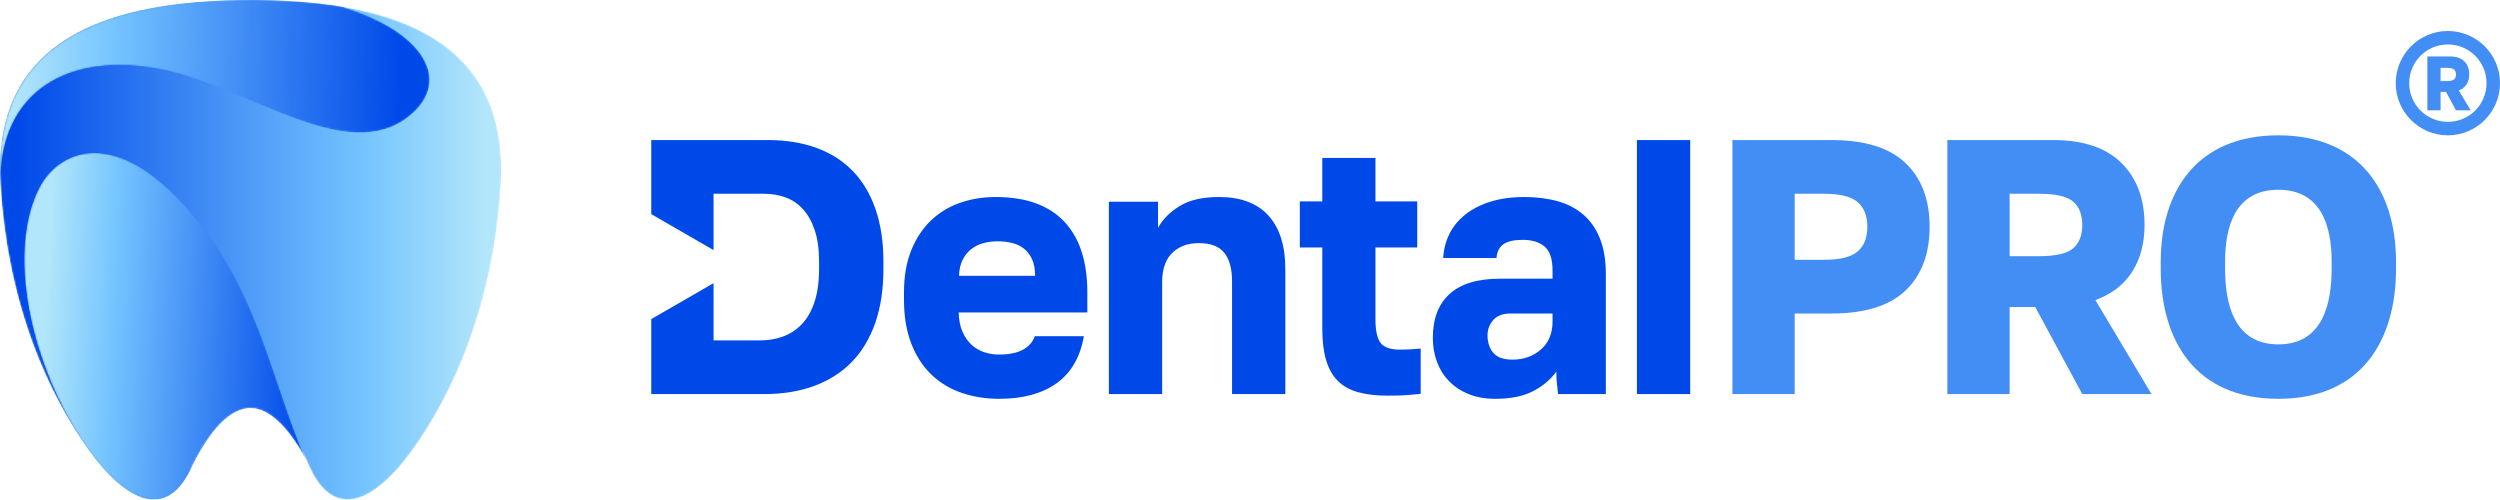
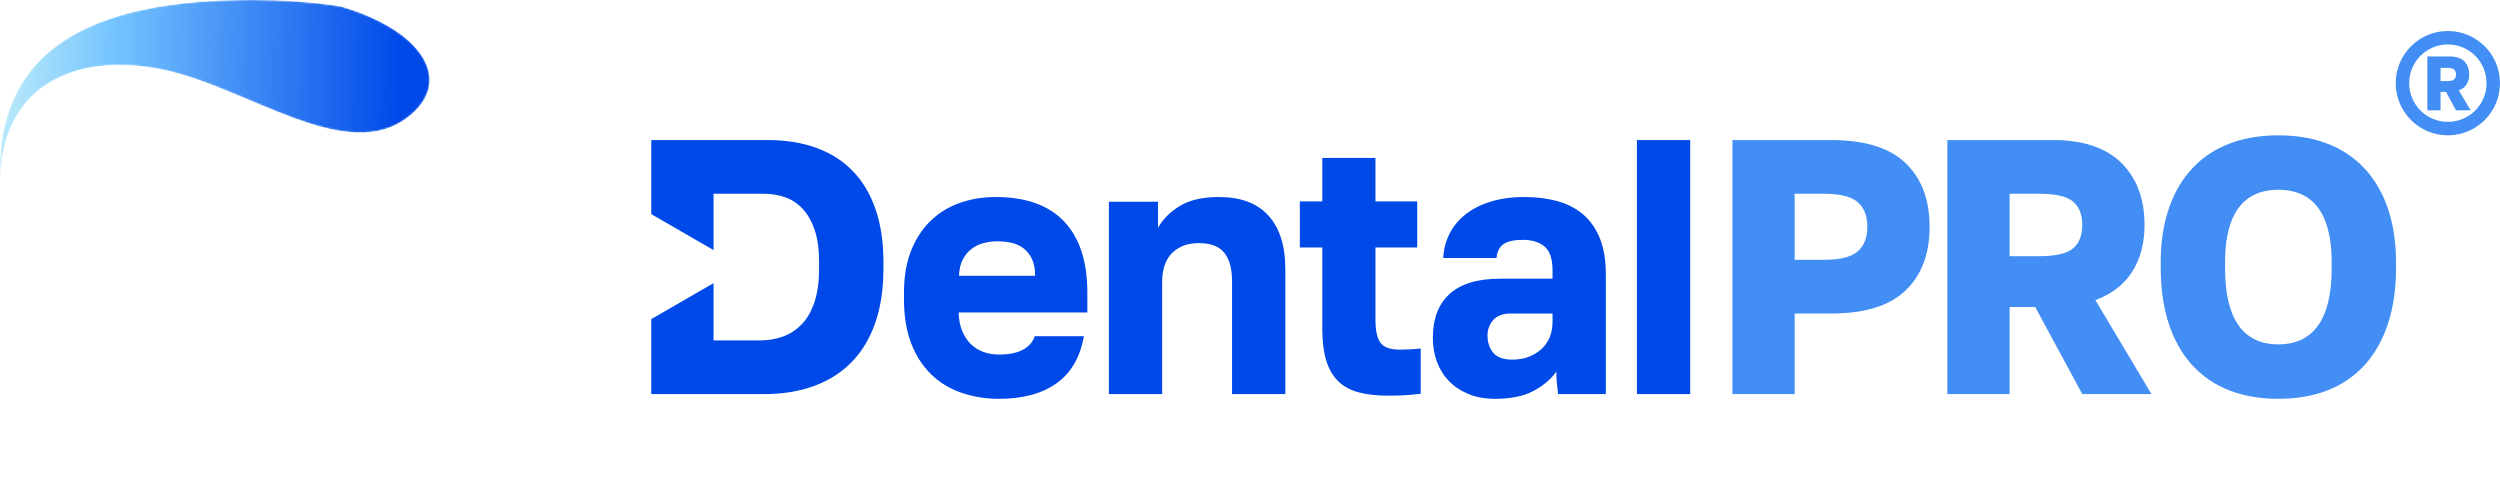
<svg xmlns="http://www.w3.org/2000/svg" width="1471" height="294" viewBox="0 0 1471 294" fill="none">
  <mask id="mask0_1762_387" style="mask-type:luminance" maskUnits="userSpaceOnUse" x="0" y="0" width="295" height="294">
-     <path d="M182.637 275.908C196.862 305.678 220.038 296.435 243.053 264.314C265.431 233.136 290.364 181.277 294.68 108.419C299.635 22.877 231.546 0.001 147.475 0.001C63.404 0.001 -4.846 22.877 0.27 108.419C4.585 181.277 29.519 233.136 51.895 264.314C74.911 296.276 98.086 305.678 112.312 275.908C112.312 225.664 157.826 217.061 182.637 275.908Z" fill="white" />
-   </mask>
+     </mask>
  <g mask="url(#mask0_1762_387)">
    <path fill-rule="evenodd" clip-rule="evenodd" d="M182.637 275.908C196.862 305.678 220.038 296.435 243.053 264.314C265.431 233.136 290.364 181.277 294.68 108.419C299.635 22.877 231.546 0.001 147.475 0.001C63.404 0.001 -4.846 22.877 0.27 108.419C4.585 181.277 29.519 233.136 51.895 264.314C74.911 296.276 98.086 305.678 112.312 275.908C112.312 225.664 157.826 217.061 182.637 275.908Z" fill="url(#paint0_linear_1762_387)" />
  </g>
  <mask id="mask1_1762_387" style="mask-type:luminance" maskUnits="userSpaceOnUse" x="0" y="0" width="253" height="109">
    <path d="M95.697 40.966C145.567 51.167 204.07 97.785 240.674 68.433C267.208 47.243 248.346 17.735 200.553 3.765C183.93 1.096 166.026 -0.001 147.485 -0.001C63.408 -0.001 -4.846 22.915 0.27 108.617C-0.529 53.364 40.87 29.82 95.697 40.966Z" fill="white" />
  </mask>
  <g mask="url(#mask1_1762_387)">
    <path fill-rule="evenodd" clip-rule="evenodd" d="M95.697 40.966C145.567 51.167 204.07 97.785 240.674 68.433C267.208 47.243 248.346 17.735 200.553 3.765C183.93 1.096 166.026 -0.001 147.485 -0.001C63.408 -0.001 -4.846 22.915 0.27 108.617C-0.529 53.364 40.87 29.82 95.697 40.966Z" fill="url(#paint1_linear_1762_387)" />
  </g>
  <mask id="mask2_1762_387" style="mask-type:luminance" maskUnits="userSpaceOnUse" x="14" y="90" width="169" height="204">
-     <path d="M182.637 275.909C162.969 235.386 155.292 182.418 122.511 137.982C73.423 71.173 35.686 86.664 23.374 109.978C4.026 146.589 16.499 213.869 51.836 264.404C74.862 296.322 98.048 305.709 112.28 275.984C120.598 258.817 132.904 240.159 147.461 240.159C161.538 240.159 174.947 259.214 182.637 275.909Z" fill="white" />
-   </mask>
+     </mask>
  <g mask="url(#mask2_1762_387)">
    <path fill-rule="evenodd" clip-rule="evenodd" d="M182.637 275.909C162.969 235.386 155.292 182.418 122.511 137.982C73.423 71.173 35.686 86.664 23.374 109.978C4.026 146.589 16.499 213.869 51.836 264.404C74.862 296.322 98.048 305.709 112.28 275.984C120.598 258.817 132.904 240.159 147.461 240.159C161.538 240.159 174.947 259.214 182.637 275.909Z" fill="url(#paint2_linear_1762_387)" />
  </g>
  <path d="M1019.35 82.402H1077.37C1097.18 82.402 1111.81 86.921 1121.24 95.961C1130.67 105 1135.38 117.497 1135.38 133.44C1135.38 149.383 1130.67 161.881 1121.24 170.918C1111.81 179.958 1097.18 184.477 1077.37 184.477H1055.99V231.885H1019.35V82.402ZM1073.29 152.873C1082.66 152.873 1089.24 151.233 1093.04 147.961C1096.84 144.688 1098.74 139.847 1098.74 133.44C1098.74 127.034 1096.84 122.191 1093.04 118.918C1089.24 115.646 1082.66 114.006 1073.29 114.006H1055.99V152.873H1073.29ZM1145.82 82.402H1207.9C1225.68 82.402 1239.12 86.886 1248.21 95.856C1257.3 104.823 1261.85 116.995 1261.85 132.371C1261.85 143.052 1259.44 152.2 1254.62 159.814C1249.81 167.432 1242.58 173.017 1232.94 176.577L1265.92 231.885H1225.21L1197.52 180.635H1182.46V231.885H1145.82V82.402ZM1199.76 150.739C1209.53 150.739 1216.22 149.204 1219.81 146.145C1223.41 143.087 1225.21 138.494 1225.21 132.371C1225.21 126.25 1223.41 121.658 1219.81 118.599C1216.22 115.538 1209.53 114.006 1199.76 114.006H1182.46V150.739H1199.76ZM1340.59 234.664C1291.59 234.664 1271.38 200.177 1271.38 158.212V153.942C1271.38 112.351 1292.75 79.624 1340.59 79.624C1388.43 79.624 1409.81 112.354 1409.81 153.942V158.212C1409.81 200.175 1389.59 234.664 1340.59 234.664ZM1340.59 202.632C1366.99 202.632 1371.94 178.174 1371.94 158.212V153.942C1371.94 133.922 1366.37 111.656 1340.59 111.656C1314.81 111.656 1309.24 133.916 1309.24 153.942V158.212C1309.24 178.177 1314.19 202.632 1340.59 202.632Z" fill="#428EF5" />
  <path d="M383.209 82.403H451.609C462.332 82.403 471.911 83.945 480.312 86.991C488.711 90.041 495.864 94.586 501.688 100.553C507.51 106.517 512.004 114.006 515.123 122.977C518.24 131.947 519.806 142.294 519.806 153.942V158.212C519.806 170.145 518.198 180.753 515.019 189.924C511.843 199.093 507.204 206.807 501.177 212.988C495.153 219.166 487.762 223.891 479.088 227.083C470.417 230.272 460.538 231.885 449.574 231.885H383.209V187.773L400.513 177.78L419.854 166.616V200.279H447.537C452.152 200.279 456.541 199.518 460.666 198.036C464.793 196.554 468.487 194.146 471.66 190.886C474.838 187.624 477.374 183.256 479.194 177.859C481.01 172.463 481.94 165.901 481.94 158.212V153.942C481.94 146.682 481.091 140.521 479.395 135.468C477.701 130.419 475.378 126.273 472.475 123.082C469.569 119.891 466.121 117.557 462.195 116.14C458.271 114.724 454.023 114.006 449.574 114.006H419.854V147.141L400.513 135.977L383.209 125.985V82.403ZM816.635 232.805C809.86 232.805 804.034 232.132 799.159 230.781C794.282 229.427 790.286 227.189 787.174 224.098C784.056 220.973 781.751 216.884 780.262 211.835C778.774 206.827 778.03 200.606 778.03 193.25V145.59H764.82V118.51H778.03V92.919H809.316V118.51H833.901V145.59H809.316V188.023C809.316 194.423 810.299 198.972 812.265 201.672C814.228 204.377 818.054 205.725 823.743 205.725C827.81 205.725 831.872 205.513 835.935 205.084V231.737C833.361 232.025 830.652 232.273 827.81 232.486C824.963 232.699 821.239 232.805 816.635 232.805ZM587.884 234.664C580.015 234.664 572.643 233.476 565.798 231.141C558.958 228.798 552.994 225.183 547.986 220.355C542.977 215.521 539.028 209.427 536.18 202.095C533.333 194.763 531.905 186.187 531.905 176.365V172.091C531.905 162.696 533.307 154.498 536.077 147.537C538.85 140.568 542.669 134.712 547.479 130.024C552.285 125.334 558.004 121.792 564.577 119.453C571.15 117.112 578.249 115.929 585.851 115.929C603.628 115.929 617.07 120.743 626.157 130.343C635.244 139.949 639.797 153.889 639.797 172.091V183.838H564.067C564.205 188.286 564.956 192.072 566.307 195.156C567.648 198.21 569.429 200.798 571.601 202.807C573.75 204.801 576.253 206.284 579.031 207.221C581.798 208.15 584.762 208.61 587.884 208.61C593.858 208.61 598.575 207.624 602.034 205.691C605.474 203.767 607.767 201.134 608.853 197.825H637.762C635.589 210.174 630.224 219.414 621.677 225.516C613.146 231.602 601.865 234.664 587.884 234.664ZM586.867 141.981C584.017 141.981 581.26 142.348 578.622 143.052C575.986 143.753 573.591 144.949 571.499 146.575C569.406 148.2 567.692 150.316 566.408 152.873C565.126 155.427 564.409 158.568 564.272 162.269H609.058C609.058 158.282 608.438 155.002 607.225 152.445C606.01 149.89 604.4 147.808 602.44 146.254C600.485 144.697 598.126 143.576 595.419 142.941C592.71 142.306 589.854 141.981 586.867 141.981ZM652.465 118.705H681.372V134.082C684.085 129.096 688.333 124.819 694.095 121.265C699.853 117.711 707.566 115.929 717.201 115.929C730.094 115.929 739.839 119.602 746.409 126.927C752.985 134.25 756.285 144.704 756.285 158.212V231.885H724.936V165.507C724.936 158.106 723.41 152.502 720.355 148.709C717.322 144.934 712.313 143.052 705.395 143.052C701.592 143.052 698.33 143.656 695.623 144.864C692.914 146.07 690.65 147.677 688.906 149.671C687.137 151.684 685.844 154.092 685.036 156.861C684.229 159.628 683.815 162.534 683.815 165.507V231.885H652.465V118.705ZM879.729 234.664C873.892 234.664 868.698 233.736 864.157 231.885C859.613 230.041 855.773 227.501 852.657 224.305C849.539 221.105 847.158 217.329 845.531 212.988C843.904 208.645 843.087 203.911 843.087 198.786C843.087 187.538 846.384 178.925 852.961 172.945C859.541 166.973 869.484 163.978 882.782 163.978H913.522V159.28C913.522 152.445 911.958 147.705 908.842 145.078C905.726 142.447 901.446 141.13 896.015 141.13C890.86 141.13 887.055 141.987 884.615 143.691C882.178 145.396 880.817 148.102 880.544 151.806H849.192C849.465 146.682 850.692 141.944 852.856 137.604C855.026 133.268 858.123 129.487 862.123 126.285C866.121 123.089 871.047 120.549 876.88 118.705C882.709 116.86 889.434 115.929 897.033 115.929C904.089 115.929 910.577 116.749 916.476 118.382C922.372 120.018 927.436 122.66 931.638 126.285C935.841 129.916 939.104 134.613 941.411 140.381C943.717 146.145 944.874 153.166 944.874 161.414V177.523C944.874 195.645 944.874 213.766 944.874 231.885H916.781C916.508 229.465 916.264 227.328 916.065 225.481C915.866 223.634 915.759 221.351 915.759 218.646C912.506 223.204 907.984 227.016 902.224 230.069C896.458 233.128 888.959 234.664 879.729 234.664ZM889.91 211.601C896.561 211.601 902.158 209.602 906.703 205.621C911.248 201.637 913.522 196.15 913.522 189.178V184.477H888.889C884.286 184.477 880.845 185.764 878.611 188.321C876.375 190.88 875.252 193.871 875.252 197.291C875.252 201.421 876.375 204.842 878.611 207.545C880.846 210.237 884.615 211.601 889.91 211.601ZM963.163 231.885V82.403H994.512V231.885H963.163Z" fill="#0049E9" />
  <path d="M1428.26 33.213H1441.43C1445.2 33.213 1448.05 34.164 1449.98 36.069C1451.91 37.972 1452.88 40.554 1452.88 43.816C1452.88 46.083 1452.36 48.023 1451.34 49.638C1450.32 51.254 1448.79 52.44 1446.74 53.194L1453.74 64.929H1445.1L1439.23 54.057H1436.03V64.929H1428.26V33.213ZM1440.32 18.239C1448.78 18.239 1456.45 21.68 1462.02 27.244C1467.57 32.797 1471 40.468 1471 48.932C1471 57.396 1467.57 65.065 1462.02 70.618C1456.45 76.184 1448.78 79.625 1440.32 79.625C1431.86 79.625 1424.19 76.184 1418.63 70.618C1413.08 65.065 1409.65 57.396 1409.65 48.932C1409.65 40.468 1413.08 32.797 1418.63 27.244C1424.19 21.68 1431.86 18.239 1440.32 18.239ZM1456.41 32.815C1452.3 28.704 1446.62 26.162 1440.32 26.162C1434.03 26.162 1428.34 28.704 1424.23 32.815C1420.12 36.935 1417.57 42.633 1417.57 48.932C1417.57 55.231 1420.12 60.929 1424.23 65.049C1428.34 69.158 1434.03 71.701 1440.32 71.701C1446.62 71.701 1452.3 69.158 1456.41 65.049C1460.53 60.929 1463.08 55.231 1463.08 48.932C1463.08 42.633 1460.53 36.935 1456.41 32.815ZM1439.7 47.714C1441.78 47.714 1443.19 47.389 1443.96 46.738C1444.72 46.09 1445.1 45.114 1445.1 43.816C1445.1 42.518 1444.72 41.541 1443.96 40.894C1443.19 40.243 1441.78 39.921 1439.7 39.921H1436.03V47.714H1439.7Z" fill="#428EF5" />
  <defs>
    <linearGradient id="paint0_linear_1762_387" x1="285.874" y1="135.722" x2="9.211" y2="135.722" gradientUnits="userSpaceOnUse">
      <stop stop-color="#B2E6FA" />
      <stop offset="0.25" stop-color="#76C5FF" />
      <stop offset="1" stop-color="#0049E9" />
    </linearGradient>
    <linearGradient id="paint1_linear_1762_387" x1="8.387" y1="49.725" x2="235.492" y2="54.563" gradientUnits="userSpaceOnUse">
      <stop stop-color="#B2E6FA" />
      <stop offset="0.25" stop-color="#76C5FF" />
      <stop offset="1" stop-color="#0049E9" />
    </linearGradient>
    <linearGradient id="paint2_linear_1762_387" x1="26.553" y1="187.597" x2="180.066" y2="195.522" gradientUnits="userSpaceOnUse">
      <stop stop-color="#B2E6FA" />
      <stop offset="0.25" stop-color="#76C5FF" />
      <stop offset="1" stop-color="#0049E9" />
    </linearGradient>
  </defs>
</svg>